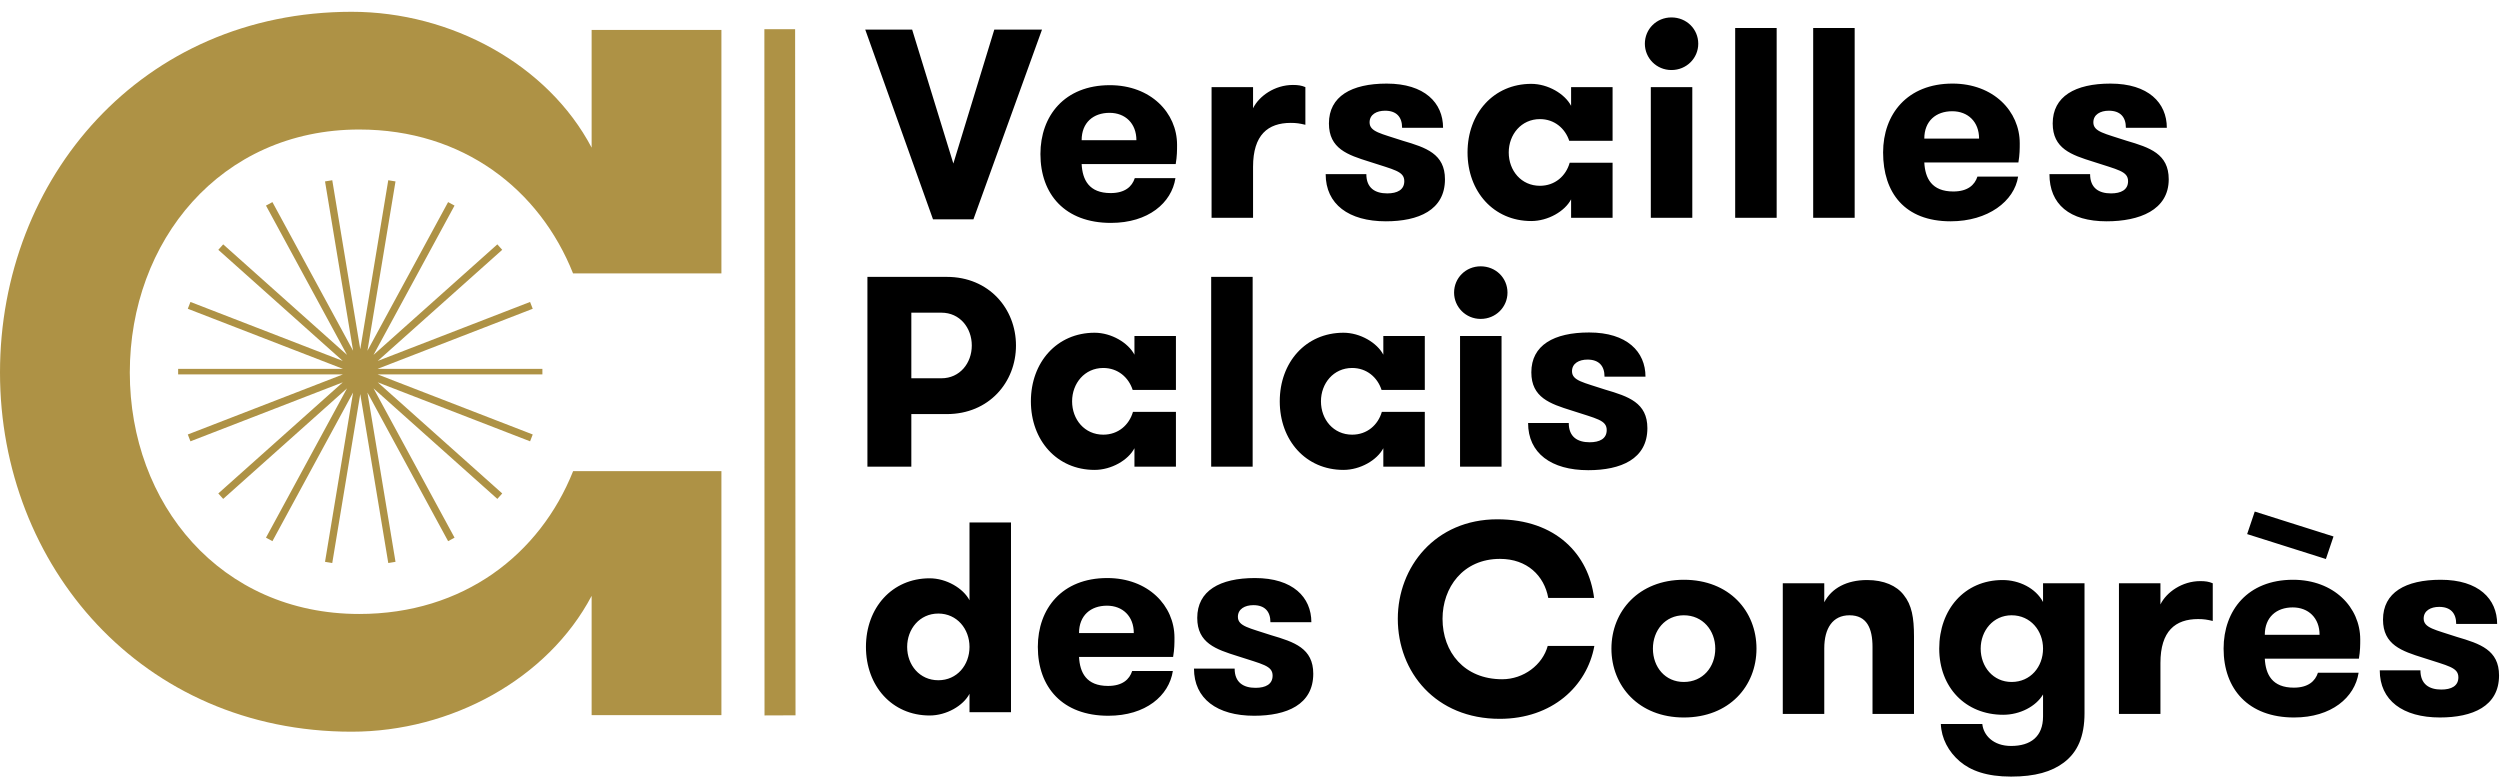
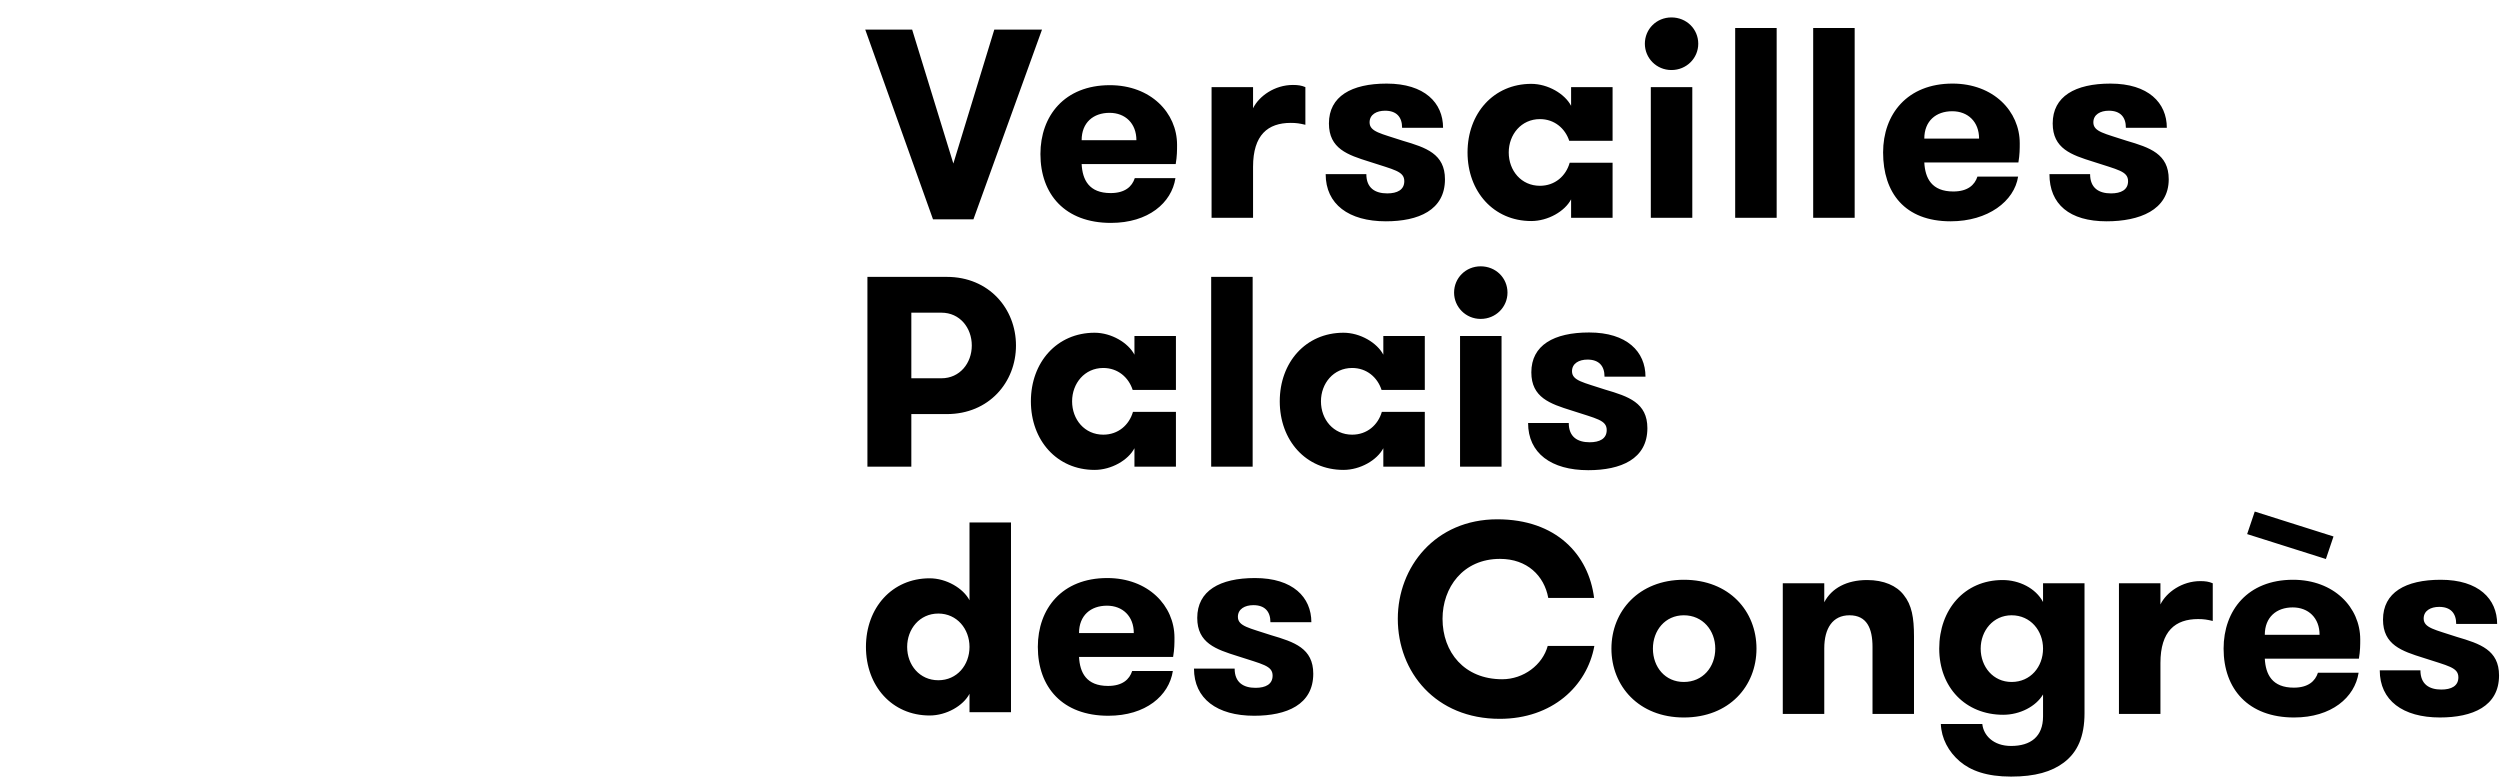
<svg xmlns="http://www.w3.org/2000/svg" width="212px" height="66px" viewBox="0 0 212 66">
  <title>Brand/Logo-vpdc-gold-black</title>
  <desc>Created with Sketch.</desc>
  <g id="Brand/Logo-vpdc-gold-black" stroke="none" stroke-width="1" fill="none" fill-rule="evenodd">
    <path d="M169.825,49.187 C171.227,49.187 172.629,49.876 173.25,51.049 L173.25,49.463 L176.767,49.463 L176.767,60.475 C176.767,62.475 176.17,63.786 175.02,64.66 C173.987,65.441 172.583,65.855 170.538,65.855 C168.468,65.855 167.113,65.349 166.192,64.567 C165.226,63.74 164.629,62.614 164.583,61.395 L168.1,61.395 C168.192,62.337 169.02,63.257 170.538,63.257 C172.192,63.257 173.25,62.475 173.25,60.751 L173.25,58.889 C172.653,59.901 171.296,60.613 169.871,60.613 C166.675,60.613 164.446,58.291 164.446,55.003 C164.446,51.693 166.583,49.187 169.825,49.187 Z M126.971,44.037 C131.96,44.037 134.719,47.025 135.179,50.704 L131.293,50.704 C130.949,48.819 129.5,47.393 127.201,47.393 C124.052,47.393 122.327,49.83 122.327,52.474 C122.327,55.301 124.167,57.6 127.385,57.6 C129.201,57.6 130.81,56.382 131.247,54.773 L135.202,54.773 C134.581,58.198 131.615,60.957 127.178,60.957 C121.753,60.957 118.534,57.002 118.534,52.474 C118.534,48.083 121.707,44.037 126.971,44.037 Z M142.788,49.164 C146.65,49.164 148.95,51.83 148.95,55.003 C148.95,58.176 146.65,60.843 142.788,60.843 C138.971,60.843 136.649,58.176 136.649,55.003 C136.649,51.83 138.971,49.164 142.788,49.164 Z M206.976,49.164 C210.194,49.164 211.758,50.796 211.758,52.911 L208.286,52.911 C208.286,51.991 207.803,51.463 206.838,51.463 C206.125,51.463 205.527,51.784 205.527,52.451 C205.527,53.256 206.493,53.393 208.355,54.014 C210.309,54.589 211.919,55.118 211.919,57.279 C211.919,59.9 209.666,60.842 206.907,60.842 C203.757,60.842 201.803,59.394 201.803,56.842 L205.252,56.842 C205.252,58.014 205.987,58.474 207.022,58.474 C207.872,58.474 208.47,58.175 208.47,57.44 C208.47,56.59 207.597,56.474 205.505,55.785 C203.665,55.21 202.079,54.681 202.079,52.543 C202.079,50.244 203.987,49.164 206.976,49.164 Z M194.447,49.164 C197.918,49.164 200.148,51.508 200.148,54.221 C200.148,54.681 200.148,55.188 200.034,55.853 L192.055,55.853 C192.124,57.188 192.676,58.313 194.515,58.313 C195.735,58.313 196.332,57.761 196.561,57.048 L200.01,57.048 C199.688,59.142 197.711,60.843 194.538,60.843 C190.654,60.843 188.561,58.428 188.561,55.002 C188.561,51.761 190.607,49.164 194.447,49.164 Z M93.893,49.018 C97.365,49.018 99.595,51.362 99.595,54.075 C99.595,54.535 99.595,55.041 99.48,55.707 L91.502,55.707 C91.571,57.041 92.123,58.167 93.962,58.167 C95.181,58.167 95.778,57.615 96.008,56.903 L99.457,56.903 C99.135,58.995 97.158,60.696 93.985,60.696 C90.1,60.696 88.008,58.282 88.008,54.857 C88.008,51.615 90.054,49.018 93.893,49.018 Z M106.423,49.018 C109.64,49.018 111.204,50.65 111.204,52.765 L107.732,52.765 C107.732,51.846 107.25,51.317 106.284,51.317 C105.572,51.317 104.973,51.639 104.973,52.305 C104.973,53.11 105.94,53.248 107.802,53.868 C109.756,54.444 111.365,54.972 111.365,57.133 C111.365,59.754 109.112,60.696 106.354,60.696 C103.204,60.696 101.25,59.248 101.25,56.696 L104.698,56.696 C104.698,57.868 105.434,58.328 106.469,58.328 C107.319,58.328 107.917,58.029 107.917,57.294 C107.917,56.444 107.043,56.328 104.95,55.639 C103.112,55.064 101.526,54.535 101.526,52.398 C101.526,50.098 103.434,49.018 106.423,49.018 Z M85.732,44.305 L85.732,60.397 L82.214,60.397 L82.214,58.834 C81.686,59.846 80.26,60.674 78.835,60.674 C75.639,60.674 73.432,58.168 73.432,54.857 C73.432,51.547 75.639,49.04 78.835,49.04 C80.26,49.04 81.686,49.891 82.214,50.902 L82.214,44.305 L85.732,44.305 Z M186.584,49.278 C187.021,49.278 187.321,49.324 187.642,49.463 L187.642,52.658 C187.16,52.543 186.883,52.497 186.4,52.497 C184.469,52.497 183.205,53.509 183.205,56.221 L183.205,60.544 L179.687,60.544 L179.687,49.463 L183.205,49.463 L183.205,51.256 C183.71,50.221 185.044,49.278 186.584,49.278 Z M158.33,49.187 C159.755,49.187 160.835,49.67 161.433,50.451 C162.123,51.302 162.307,52.382 162.307,53.969 L162.307,60.544 L158.789,60.544 L158.789,54.865 C158.789,53.279 158.307,52.176 156.835,52.176 C155.41,52.176 154.698,53.279 154.698,54.981 L154.698,60.544 L151.18,60.544 L151.18,49.463 L154.698,49.463 L154.698,51.072 C155.319,49.876 156.605,49.187 158.33,49.187 Z M170.583,52.176 C169.02,52.176 167.962,53.486 167.962,55.003 C167.962,56.543 169.02,57.831 170.583,57.831 C172.192,57.831 173.25,56.543 173.25,55.003 C173.25,53.486 172.192,52.176 170.583,52.176 Z M142.788,52.176 C141.202,52.176 140.167,53.463 140.167,55.003 C140.167,56.566 141.202,57.831 142.788,57.831 C144.397,57.831 145.455,56.566 145.455,55.003 C145.455,53.463 144.397,52.176 142.788,52.176 Z M79.57,52.029 C77.984,52.029 76.927,53.34 76.927,54.857 C76.927,56.397 77.984,57.685 79.57,57.685 C81.157,57.685 82.214,56.397 82.214,54.857 C82.214,53.34 81.157,52.029 79.57,52.029 Z M194.423,51.508 C193.044,51.508 192.055,52.336 192.055,53.831 L196.7,53.831 C196.7,52.406 195.757,51.508 194.423,51.508 Z M93.87,51.362 C92.491,51.362 91.502,52.19 91.502,53.685 L96.146,53.685 C96.146,52.259 95.204,51.362 93.87,51.362 Z M191.203,43.38 L197.881,45.493 L197.236,47.404 L190.558,45.291 L191.203,43.38 Z M134.755,28.194 C137.973,28.194 139.537,29.826 139.537,31.941 L136.064,31.941 C136.064,31.021 135.583,30.493 134.617,30.493 C133.905,30.493 133.306,30.814 133.306,31.481 C133.306,32.286 134.271,32.424 136.134,33.044 C138.089,33.62 139.698,34.148 139.698,36.309 C139.698,38.93 137.445,39.872 134.685,39.872 C131.537,39.872 129.582,38.424 129.582,35.872 L133.031,35.872 C133.031,37.044 133.766,37.504 134.801,37.504 C135.652,37.504 136.249,37.205 136.249,36.47 C136.249,35.62 135.376,35.504 133.284,34.815 C131.445,34.24 129.857,33.711 129.857,31.573 C129.857,29.274 131.765,28.194 134.755,28.194 Z M92.822,28.216 C94.247,28.216 95.673,29.067 96.201,30.078 L96.201,30.078 L96.201,28.492 L99.719,28.492 L99.719,33.069 L96.052,33.069 C95.708,32 94.793,31.204 93.558,31.204 C91.971,31.204 90.914,32.515 90.914,34.032 C90.914,35.573 91.971,36.86 93.558,36.86 C94.824,36.86 95.752,36.04 96.076,34.925 L96.076,34.925 L99.719,34.925 L99.719,39.573 L96.201,39.573 L96.201,38.009 C95.673,39.021 94.247,39.848 92.822,39.848 C89.626,39.848 87.419,37.342 87.419,34.032 C87.419,30.722 89.626,28.216 92.822,28.216 Z M113.926,28.216 C115.351,28.216 116.777,29.067 117.306,30.078 L117.306,30.078 L117.306,28.492 L120.823,28.492 L120.823,33.069 L117.157,33.069 C116.812,32 115.897,31.204 114.662,31.204 C113.076,31.204 112.017,32.515 112.017,34.032 C112.017,35.573 113.076,36.86 114.662,36.86 C115.928,36.86 116.856,36.04 117.18,34.925 L117.18,34.925 L120.823,34.925 L120.823,39.573 L117.306,39.573 L117.306,38.009 C116.777,39.021 115.351,39.848 113.926,39.848 C110.73,39.848 108.523,37.342 108.523,34.032 C108.523,30.722 110.73,28.216 113.926,28.216 Z M106.225,23.48 L106.225,39.573 L102.708,39.573 L102.708,23.48 L106.225,23.48 Z M127.331,28.492 L127.331,39.574 L123.812,39.574 L123.812,28.492 L127.331,28.492 Z M80.293,23.48 C83.856,23.48 86.155,26.169 86.155,29.297 C86.155,32.423 83.856,35.114 80.293,35.114 L77.281,35.114 L77.281,39.574 L73.557,39.574 L73.557,23.48 L80.293,23.48 Z M79.833,26.515 L77.281,26.515 L77.281,32.078 L79.833,32.078 C81.396,32.078 82.408,30.791 82.408,29.297 C82.408,27.802 81.396,26.515 79.833,26.515 Z M125.559,22.584 C126.847,22.584 127.835,23.573 127.835,24.814 C127.835,26.032 126.847,27.044 125.559,27.044 C124.295,27.044 123.306,26.032 123.306,24.814 C123.306,23.573 124.295,22.584 125.559,22.584 Z M94.113,7.223 C97.585,7.223 99.815,9.568 99.815,12.281 C99.815,12.741 99.815,13.246 99.7,13.913 L91.723,13.913 C91.792,15.246 92.343,16.373 94.183,16.373 C95.401,16.373 95.999,15.821 96.229,15.108 L99.677,15.108 C99.355,17.201 97.378,18.902 94.206,18.902 C90.32,18.902 88.228,16.488 88.228,13.062 C88.228,9.821 90.274,7.223 94.113,7.223 Z M165.573,7.088 C169.044,7.088 171.274,9.433 171.274,12.146 C171.274,12.606 171.274,13.111 171.16,13.778 L163.181,13.778 C163.25,15.111 163.802,16.238 165.641,16.238 C166.861,16.238 167.458,15.686 167.687,14.973 L171.136,14.973 C170.814,17.066 168.583,18.767 165.411,18.767 C161.525,18.767 159.687,16.353 159.687,12.927 C159.687,9.686 161.733,7.088 165.573,7.088 Z M178.966,7.089 C182.183,7.089 183.747,8.721 183.747,10.836 L180.275,10.836 C180.275,9.916 179.793,9.388 178.828,9.388 C178.115,9.388 177.516,9.709 177.516,10.376 C177.516,11.181 178.482,11.319 180.345,11.939 C182.299,12.514 183.908,13.043 183.908,15.204 C183.908,17.825 181.402,18.767 178.642,18.767 C175.493,18.767 173.793,17.319 173.793,14.767 L177.241,14.767 C177.241,15.94 177.976,16.4 179.012,16.4 C179.862,16.4 180.46,16.1 180.46,15.365 C180.46,14.515 179.586,14.399 177.494,13.71 C175.655,13.135 174.069,12.606 174.069,10.468 C174.069,8.169 175.976,7.089 178.966,7.089 Z M117.59,7.089 C120.808,7.089 122.372,8.721 122.372,10.836 L118.899,10.836 C118.899,9.916 118.418,9.388 117.452,9.388 C116.739,9.388 116.141,9.709 116.141,10.376 C116.141,11.181 117.106,11.319 118.969,11.939 C120.923,12.514 122.533,13.043 122.533,15.204 C122.533,17.825 120.28,18.767 117.52,18.767 C114.371,18.767 112.417,17.319 112.417,14.767 L115.866,14.767 C115.866,15.94 116.6,16.4 117.636,16.4 C118.487,16.4 119.084,16.1 119.084,15.365 C119.084,14.515 118.211,14.399 116.119,13.71 C114.279,13.135 112.693,12.606 112.693,10.468 C112.693,8.169 114.6,7.089 117.59,7.089 Z M129.85,7.111 C131.274,7.111 132.701,7.962 133.229,8.973 L133.229,8.973 L133.229,7.387 L136.747,7.387 L136.747,11.942 L133.072,11.942 C132.723,10.884 131.813,10.1 130.586,10.1 C128.999,10.1 127.941,11.41 127.941,12.927 C127.941,14.467 128.999,15.755 130.586,15.755 C131.86,15.755 132.793,14.924 133.11,13.798 L133.11,13.798 L136.747,13.798 L136.747,18.468 L133.229,18.468 L133.229,16.904 C132.701,17.916 131.274,18.744 129.85,18.744 C126.654,18.744 124.447,16.238 124.447,12.927 C124.447,9.617 126.654,7.111 129.85,7.111 Z M77.35,2.51 L80.844,13.867 L84.316,2.51 L88.362,2.51 L82.546,18.602 L79.12,18.602 L73.373,2.51 L77.35,2.51 Z M143.507,7.388 L143.507,18.468 L139.989,18.468 L139.989,7.388 L143.507,7.388 Z M157.276,2.375 L157.276,18.468 L153.758,18.468 L153.758,2.375 L157.276,2.375 Z M150.661,2.375 L150.661,18.468 L147.143,18.468 L147.143,2.375 L150.661,2.375 Z M109.638,7.204 C110.075,7.204 110.374,7.25 110.696,7.388 L110.696,10.582 C110.213,10.467 109.936,10.421 109.455,10.421 C107.522,10.421 106.259,11.434 106.259,14.146 L106.259,18.468 L102.741,18.468 L102.741,7.388 L106.259,7.388 L106.259,9.181 C106.764,8.146 108.097,7.204 109.638,7.204 Z M94.091,9.568 C92.711,9.568 91.723,10.395 91.723,11.89 L96.367,11.89 C96.367,10.465 95.424,9.568 94.091,9.568 Z M165.549,9.433 C164.17,9.433 163.181,10.26 163.181,11.755 L167.826,11.755 C167.826,10.33 166.883,9.433 165.549,9.433 Z M141.737,1.478 C143.023,1.478 144.012,2.467 144.012,3.708 C144.012,4.928 143.023,5.939 141.737,5.939 C140.471,5.939 139.484,4.928 139.484,3.708 C139.484,2.467 140.471,1.478 141.737,1.478 Z" id="Combined-Shape" fill="#000000" />
-     <path d="M29.82,1 C38.267,1 46.458,5.479 50.17,12.518 L50.17,2.536 L61.176,2.536 L61.176,23.185 L48.595,23.185 C45.766,16.077 39.283,10.983 30.46,10.983 C18.686,10.983 11.007,20.454 11.007,31.588 C11.007,42.723 18.686,52.065 30.46,52.065 C39.289,52.065 45.774,47.033 48.601,39.954 L61.176,39.954 L61.176,60.641 L50.17,60.641 L50.17,50.529 C46.458,57.568 38.267,62.048 29.82,62.048 C12.03,62.048 -0,47.97 -0,31.588 C-0,15.078 12.03,1 29.82,1 Z M67.426,2.474 L67.46,60.659 L64.831,60.669 L64.819,2.474 L67.426,2.474 Z M32.925,15.284 L33.539,15.385 L31.159,29.741 L37.999,17.138 L38.545,17.434 L31.674,30.095 L42.174,20.722 L42.588,21.185 L32.033,30.607 L44.95,25.605 L45.175,26.184 L32.014,31.281 L45.995,31.281 L45.995,31.747 L32.014,31.747 L45.176,36.844 L44.951,37.424 L32.034,32.422 L42.589,41.844 L42.175,42.307 L31.675,32.934 L38.546,45.594 L38,45.891 L31.159,33.288 L33.539,47.643 L32.926,47.745 L30.55,33.417 L28.175,47.745 L27.562,47.643 L29.942,33.286 L23.101,45.891 L22.555,45.594 L29.425,32.935 L18.926,42.307 L18.512,41.844 L29.068,32.421 L16.15,37.424 L15.925,36.844 L29.086,31.747 L15.106,31.747 L15.106,31.281 L29.086,31.281 L15.926,26.184 L16.15,25.605 L29.068,30.607 L18.513,21.185 L18.927,20.722 L29.426,30.094 L22.555,17.434 L23.101,17.138 L29.942,29.742 L27.562,15.385 L28.176,15.284 L30.55,29.615 L32.925,15.284 Z" id="Combined-Shape" fill="#AE9245" />
  </g>
</svg>